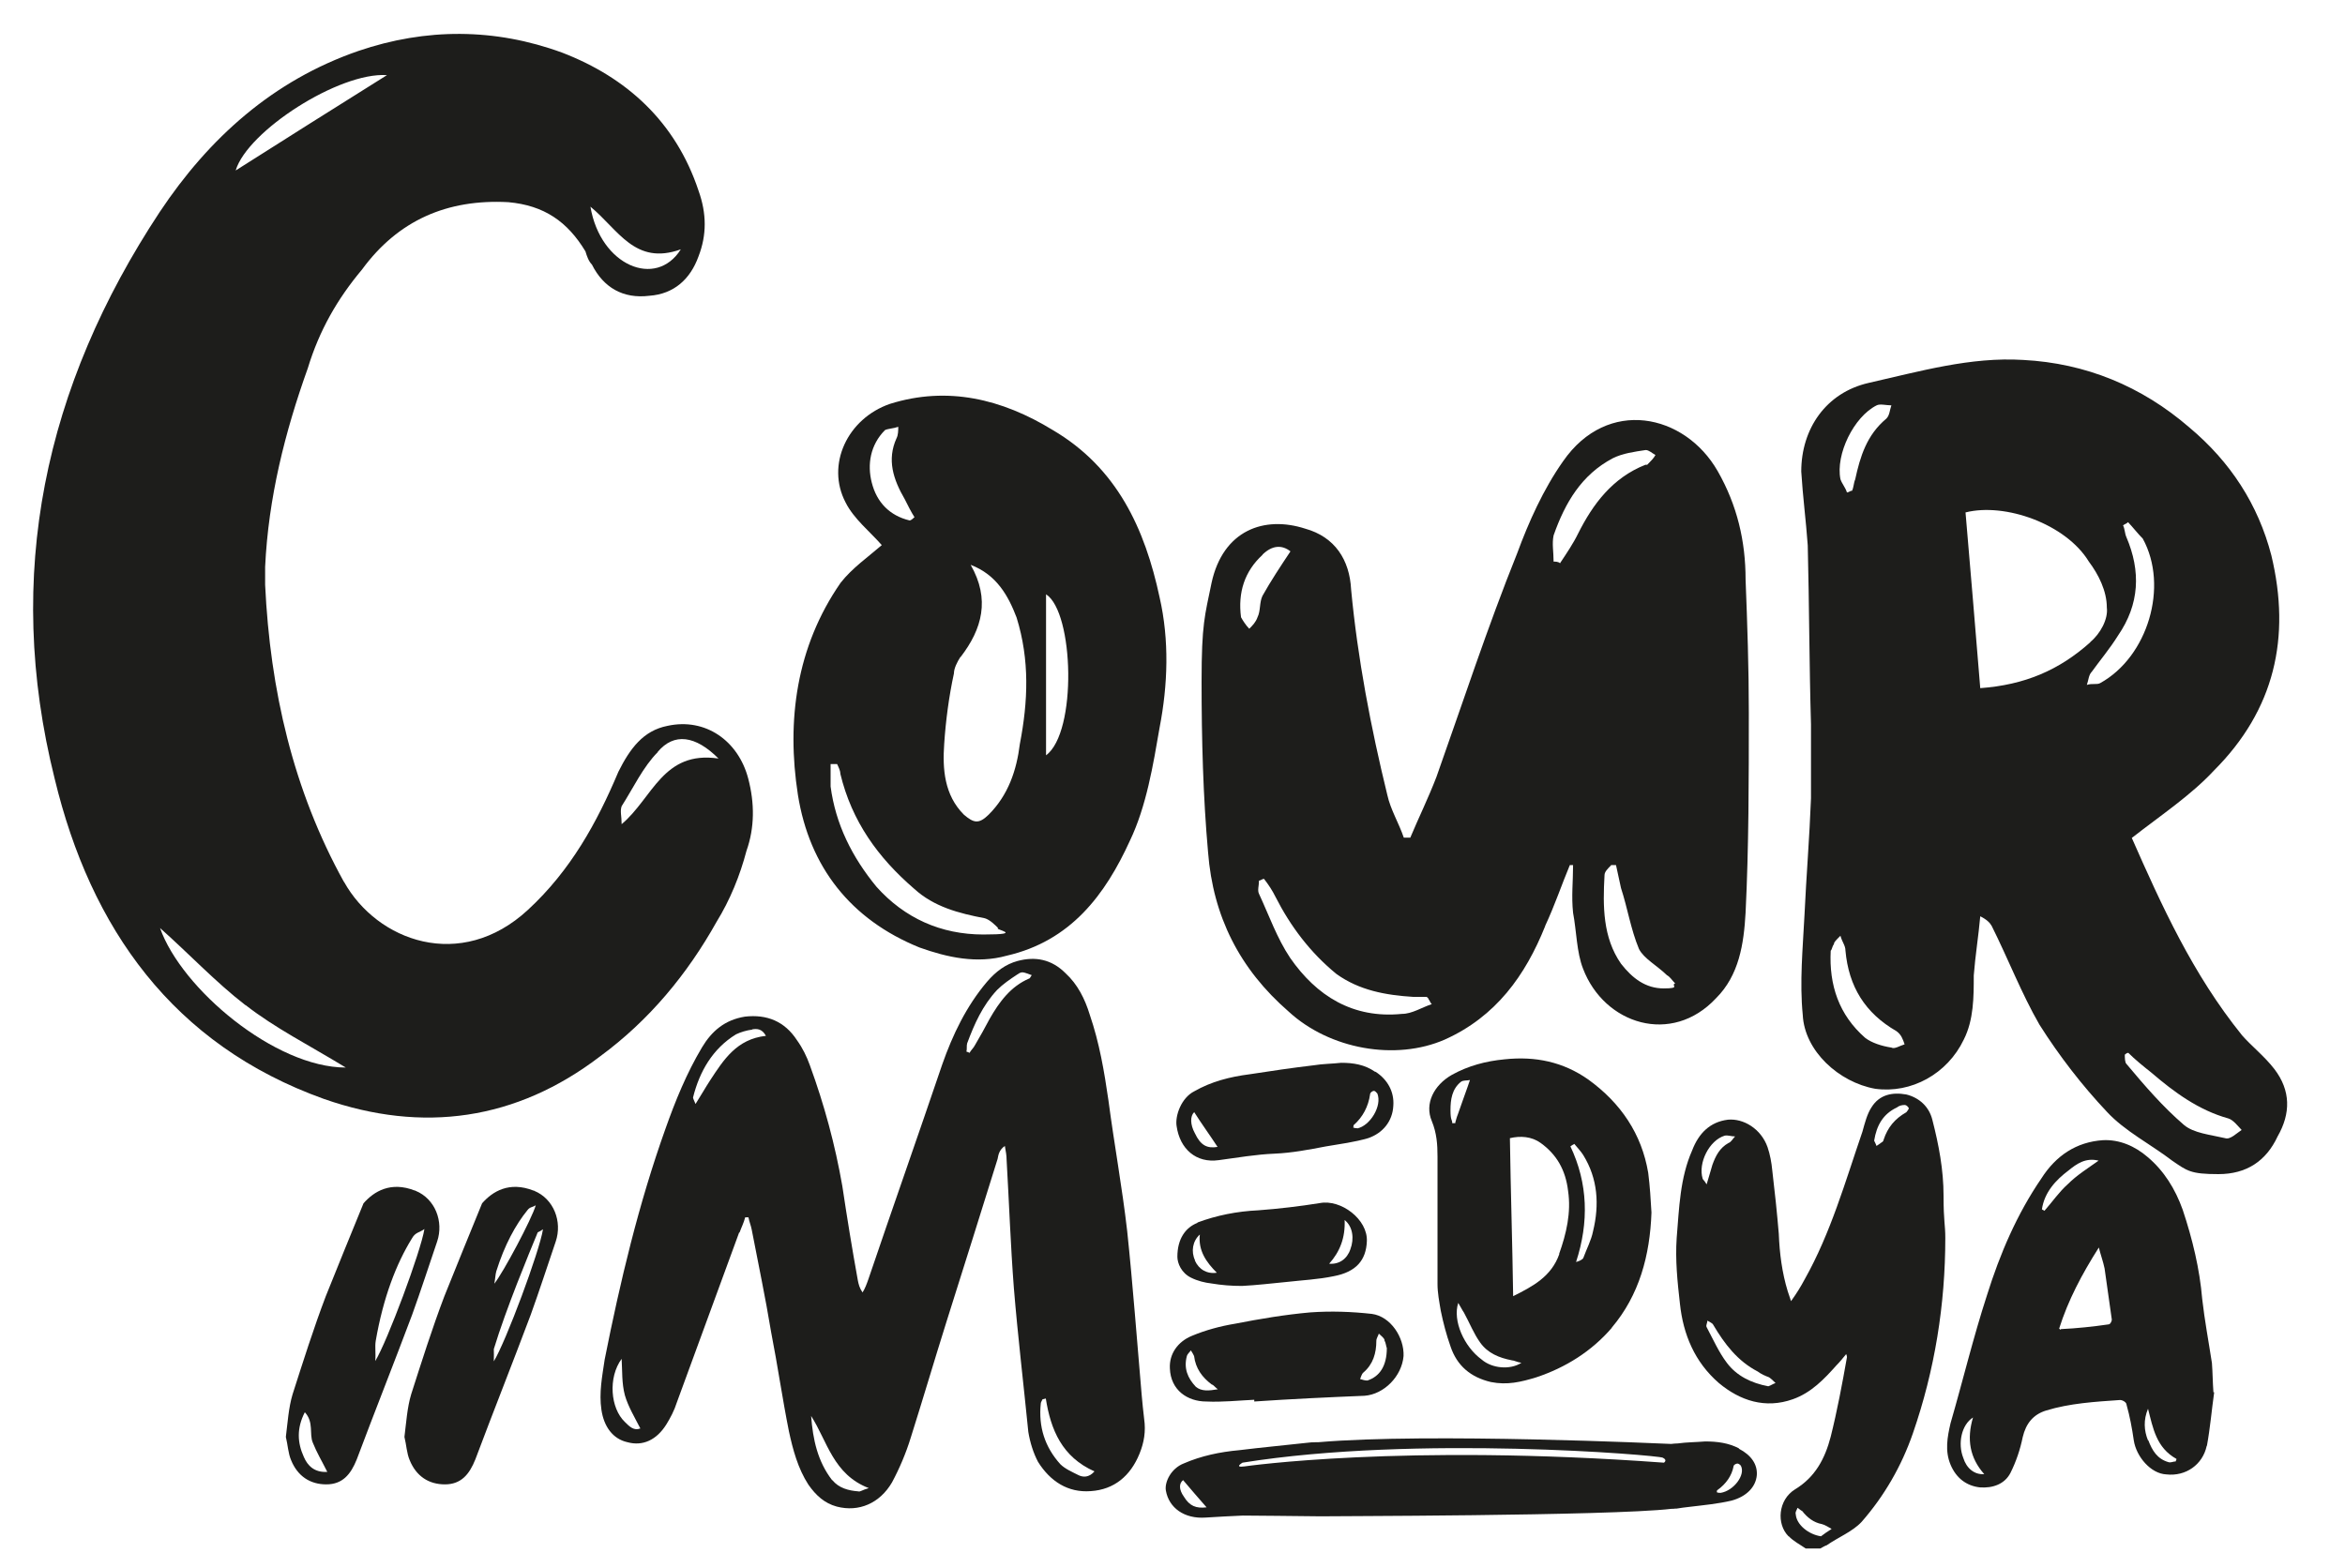
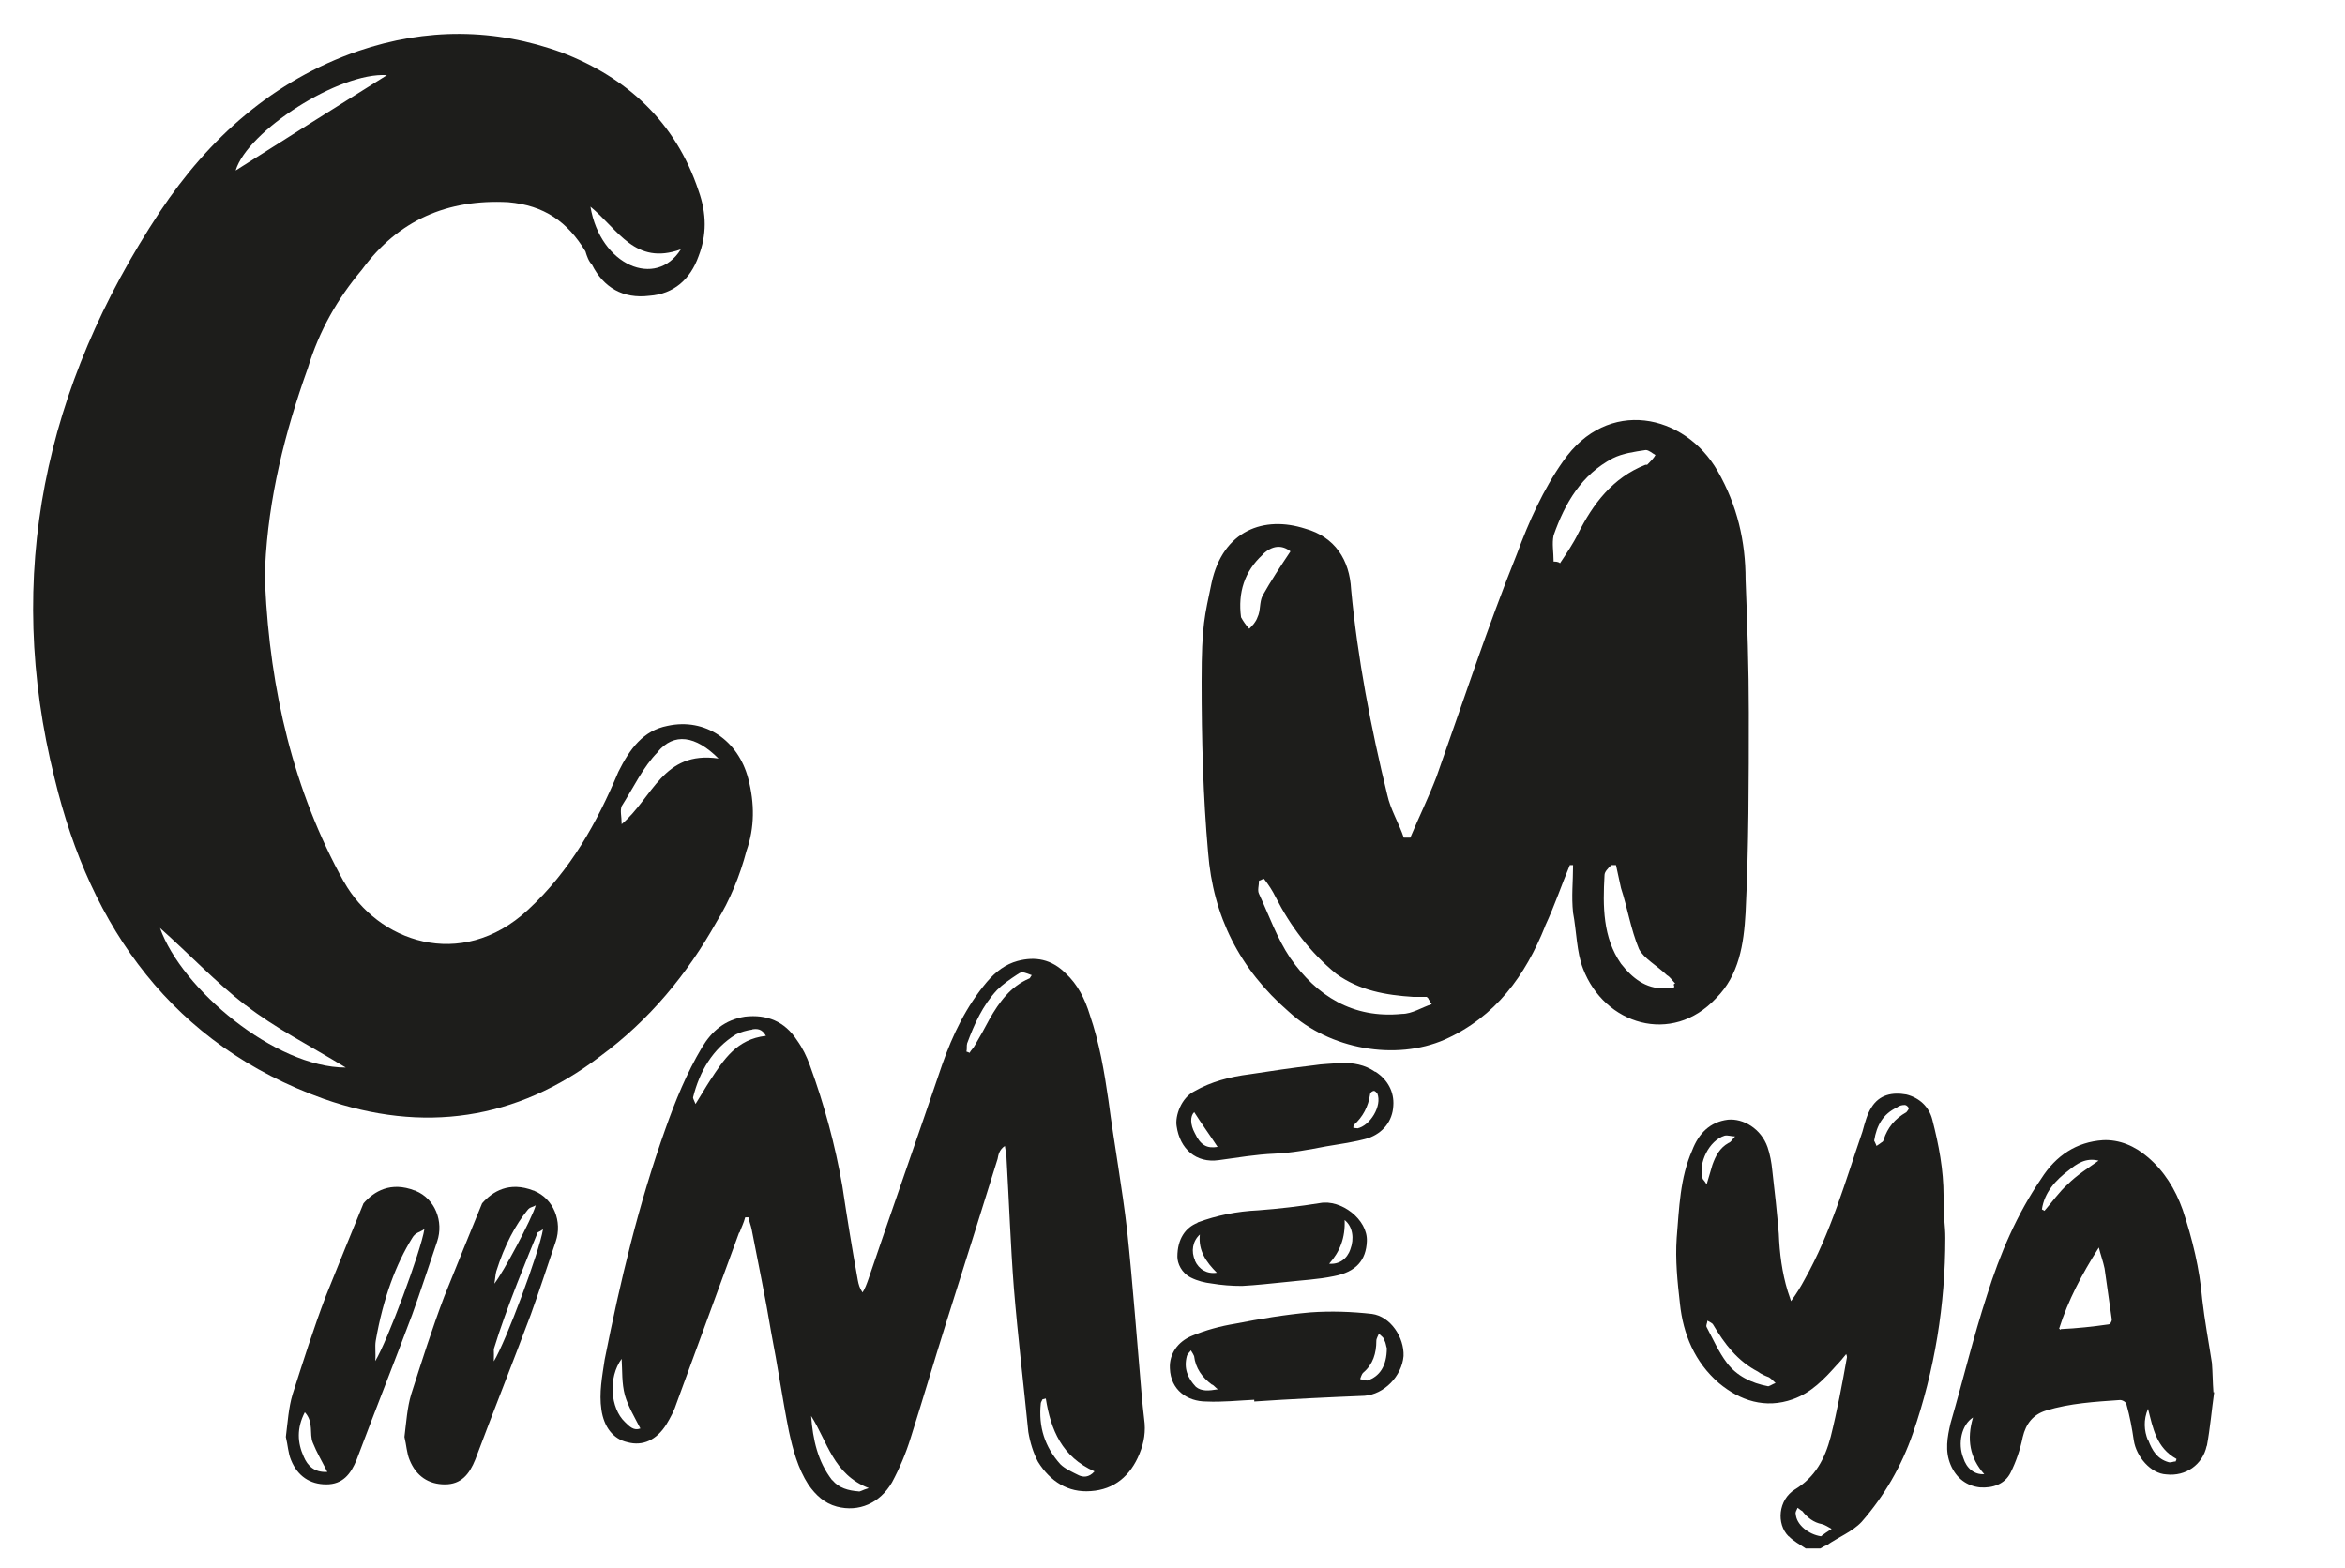
<svg xmlns="http://www.w3.org/2000/svg" version="1.1" viewBox="0 0 939.3 628.1">
  <defs>
    <style>
      .cls-1 {
        fill: #1d1d1b;
      }
    </style>
  </defs>
  <g>
    <g id="Layer_1">
      <g>
        <path class="cls-1" d="M137.8,353.3c13.2,23.7,46.7,36.2,73.7,11.2,17.1-15.8,27.6-34.9,36.2-55.3,4.6-9.2,9.9-16.5,19.7-18.4,15.1-3.3,28.3,5.9,32.3,21.1,2.6,9.9,2.6,19.7-.7,29-2.6,9.9-6.6,19.7-11.9,28.3-11.8,21.1-27,39.5-46.7,54-33.6,25.7-71.1,30.9-110.6,17.1-60.6-21.7-93.5-68.5-107.9-128.3-20.4-81.6-4-157.3,42.1-227.1,19.7-29.6,45.4-52.7,79.6-64.5,27-9.2,54.6-9.2,81.6.7,25.7,9.9,45.4,27.6,54.6,55.3,3.3,9.2,3.3,17.8,0,26.3-3.3,9.2-9.9,15.1-19.7,15.8-10.5,1.3-18.4-3.3-23-12.5-1.3-1.3-2-3.3-2.6-5.3-7.2-11.9-16.5-18.4-30.9-19.7-24.4-1.3-44.1,7.2-58.6,27-9.9,11.8-17.1,24.4-21.7,39.5-9.2,25.7-15.8,52-17.1,79.6v7.2c2,42.1,11.2,82.3,31.6,119.1ZM98.3,402.7c-11.9-9.2-22.4-20.4-34.2-30.9,8.6,24.4,46.1,55.9,74.4,55.9-15.1-9.2-28.3-15.8-40.1-25ZM94.4,68.3c19.7-12.5,39.5-25,60.6-38.2-19.1-1.3-55.9,22.4-60.6,38.2ZM236.5,82.8c4,23.7,26.3,32.9,36.2,17.1-18.4,6.6-25-7.9-36.2-17.1ZM263.5,301.3c-5.9,5.9-9.9,14.5-14.5,21.7-.7,2,0,3.9,0,7.2,12.5-10.5,16.5-29.6,38.8-26.3-9.2-9.2-17.8-10.5-24.4-2.6Z" />
-         <path class="cls-1" d="M338.7,201.3c-7.9-15.1.7-33.6,17.8-39.5,23-7.2,44.8-2,65.2,10.5,25.7,15.1,36.9,39.5,42.8,67.1,3.9,17.1,3.3,34.9,0,52-2.6,15.1-5.3,31.6-11.9,45.4-9.9,21.7-23.7,40.2-49.4,46.1-11.9,3.3-23.7.7-34.9-3.3-27.6-11.2-44.1-32.3-48.7-61.2-4.6-29.6-.7-59.2,17.1-84.9,4.6-5.9,11.2-10.5,16.5-15.1-4.6-5.3-11.2-10.5-14.5-17.1ZM332.7,305.9v9.2c2,15.1,8.6,28.3,18.4,40.2,11.2,12.5,25.7,19.1,42.8,19.1s3.9-2,5.9-2.6c-1.3-1.3-3.3-3.3-5.3-3.9-10.5-2-20.4-4.6-28.3-11.8-14.5-12.5-25-27-29.6-46.1,0-1.3-.7-2.6-1.3-3.9h-2.6ZM366.3,207.2c-1.3-2-2.6-4.6-3.9-7.2-4.6-7.9-7.2-15.8-3.3-24.4.7-1.3.7-3.3.7-4.6-2,.7-4,.7-5.3,1.3-5.9,5.9-7.2,13.8-5.3,21.1,2,7.9,7.2,13.2,15.1,15.1.7,0,1.3-.7,2-1.3ZM384.7,263.2c-1.3,2-2.6,4.6-2.6,6.6-2,9.2-3.3,19.1-3.9,28.3-.7,9.9,0,20.4,7.9,28.3,3.9,3.3,5.9,3.9,9.9,0,7.9-7.9,11.2-17.8,12.5-28.3,3.3-17.1,4-33.6-1.3-50.7-3.3-8.6-7.9-17.1-18.4-21.1,7.9,13.8,4.6,25.7-4,36.9ZM419,238.1v64.5c12.5-9.2,11.2-57.3,0-64.5Z" />
        <path class="cls-1" d="M618.9,371.1c-7.9,19.7-19.7,36.2-40.2,45.4-19.7,8.6-46.1,3.9-62.5-11.2-19.7-17.1-30.3-38.2-32.3-63.8-2-22.4-2.6-45.4-2.6-68.5s1.3-26.3,4-39.5c4.6-21.1,21.1-27,37.5-21.7,11.9,3.3,17.8,12.5,18.4,24.4,2.6,27.6,7.9,55.3,14.5,82.3,1.3,5.9,4.6,11.2,6.6,17.1h2.6c3.3-7.9,7.2-15.8,10.5-24.4,10.5-29.6,20.4-59.9,32.3-89.5,4.6-12.5,10.5-25.7,18.4-36.9,17.8-25.7,48.7-19.1,61.9,3.9,7.9,13.8,11.2,28.3,11.2,43.4.7,17.8,1.3,35.5,1.3,53.3,0,27,0,54-1.3,80.3-.7,12.5-2.6,25-11.8,34.2-17.8,19.1-44.8,10.5-53.3-11.8-2.6-6.6-2.6-15.1-4-22.4-.7-6.6,0-12.5,0-19.1h-1.3c-3.3,7.9-5.9,15.8-9.9,24.4ZM505.7,222.3c-7.2,6.6-9.9,15.1-8.6,25,.7,1.3,2,3.3,3.3,4.6,1.3-1.3,2.6-2.6,3.3-4.6,1.3-2.6.7-5.9,2-8.6,3.3-5.9,7.2-11.8,11.2-17.8-3.3-2.6-7.2-2.6-11.2,1.3ZM572.2,400.1l-.7-.7h-5.3c-11.2-.7-21.7-2.6-30.9-9.2-10.5-8.6-18.4-19.1-24.4-30.9-1.3-2.6-2.6-4.6-4.6-7.2-.7,0-1.3.7-2,.7,0,2-.7,3.9,0,5.3,4,8.6,7.2,17.8,12.5,25.7,10.5,15.1,25,24.4,44.8,22.4,4,0,7.9-2.6,11.9-3.9-.7-.7-.7-1.3-1.3-2ZM624.9,225.6c2.6-3.9,5.3-7.9,7.2-11.8,5.9-11.8,13.8-22.4,27-27.6h.7c1.3-1.3,2.6-2.6,3.3-3.9-1.3-.7-2.6-2-3.9-2-4.6.7-9.2,1.3-13.2,3.3-12.5,6.6-19.1,17.8-23.7,30.9-.7,3.3,0,6.6,0,10.5.7,0,2,0,2.6.7ZM645.3,346.7c-1.3,1.3-2.6,2.6-2.6,3.9-.7,12.5-.7,25,6.6,35.5,4.6,5.9,9.9,9.9,17.1,9.9s2.6-1.3,4.6-2c-1.3-1.3-2-2.6-3.3-3.3-4-3.9-9.2-6.6-11.2-10.5-3.3-7.9-4.6-16.5-7.2-24.4-.7-3.3-1.3-5.9-2-9.2h-2Z" />
-         <path class="cls-1" d="M897.8,414.5c4,4.6,9.2,8.6,13.2,13.8,6.6,8.6,6.6,17.8,1.3,27-4.6,9.9-12.5,15.1-23.7,15.1s-12.5-1.3-18.4-5.3c-8.6-6.6-19.1-11.9-26.3-19.7-9.9-10.5-19.1-22.4-27-34.9-7.2-12.5-12.5-26.3-19.1-39.5-.7-1.3-2-2.6-4.6-3.9-.7,7.9-2,15.8-2.6,23.7,0,8.6,0,17.8-4,25.7-6.6,13.8-21.1,21.7-35.5,19.7-14.5-2.6-28.3-15.1-29-29.6-1.3-13.2,0-26.3.7-40.1.7-15.1,2-30.9,2.6-46.7v-29.6c-.7-23.7-.7-48-1.3-71.7-.7-9.9-2-19.7-2.6-29.6,0-17.1,9.9-31.6,27-35.5,20.4-4.6,40.8-10.5,61.9-9.2,25,1.3,47.4,10.5,66.5,27,16.5,13.8,27.6,30.9,32.9,51.3,7.9,32.9,1.3,61.9-23,86.2-9.2,9.9-21.1,17.8-32.9,27,11.9,27,24.4,54.6,44.1,79ZM734.6,378.3c-.7.7-.7,2-1.3,2.6-.7,13.8,3.3,25.7,13.8,34.9,2.6,2,6.6,3.3,10.5,3.9,1.3.7,3.3-.7,5.3-1.3-.7-2-1.3-3.9-3.3-5.3-12.5-7.2-19.1-17.8-20.4-32.3,0-2-1.3-3.3-2-5.9-2,2-2.6,2.6-2.6,3.3ZM741.8,196.7c.7-1.3.7-3.3,1.3-4.6,2-9.2,4.6-17.8,12.5-24.4,1.3-1.3,1.3-3.3,2-5.3-2,0-4.6-.7-5.9,0-9.2,4.6-16.5,19.7-14.5,29.6.7,2,2,3.3,2.6,5.3.7,0,1.3-.7,2-.7ZM837.3,257.2c4-3.3,7.2-9.2,6.6-13.8,0-6.6-3.3-13.2-7.2-18.4-9.2-15.1-33.6-23.7-49.4-19.7,2,23.7,4,46.7,5.9,70.4,17.8-1.3,31.6-7.2,44.1-18.4ZM850.4,210.5c.7,1.3.7,3.3,1.3,4.6,5.9,13.8,5.3,27-3.3,39.5-3.3,5.3-7.2,9.9-10.5,14.5-1.3,1.3-1.3,3.3-2,5.3,2-.7,4,0,5.3-.7,19.1-10.5,27.6-38.8,17.1-57.9-2-2-4-4.6-5.9-6.6-.7.7-1.3.7-2,1.3ZM851.1,422.4c0,1.3,0,3.3.7,3.9,7.2,8.6,14.5,17.1,23,24.4,3.9,3.3,10.5,3.9,16.5,5.3,2,.7,4.6-2,6.6-3.3-1.3-1.3-3.3-4-5.3-4.6-11.9-3.3-21.7-10.5-30.9-18.4-3.3-2.6-6.6-5.3-9.2-7.9-.7,0-1.3.7-1.3.7Z" />
        <g>
          <path class="cls-1" d="M296.1,493.7c-8.4,22.7-16.6,45.5-25,68.2-1,3.2-2.6,6.2-4.2,8.8-3.9,6.2-9.4,8.8-15.6,7.1-5.8-1.3-9.4-6.2-10.4-13-1-6.8.3-13.3,1.3-20.1,6.2-31.2,13.6-62.4,24.4-92.6,3.9-11,8.4-22.1,14.6-32.5,3.9-6.5,9.1-11,17.2-12.3,8.8-1,15.9,1.9,20.8,9.4,2.3,3.2,3.9,6.5,5.2,10.1,5.8,15.9,10.1,31.8,13,48.4,1.9,12.7,3.9,25,6.2,37.7.3,1.6.7,3.2,1.9,4.9,1-1.6,1.6-3.2,2.3-5.2,9.7-28.6,19.8-57.2,29.6-86.1,4.2-12,9.7-23.4,17.9-33.1,3.6-4.2,7.5-7.1,12.3-8.4,7.1-1.9,13.6-.7,19.2,4.9,4.9,4.5,7.8,10.4,9.7,16.6,3.9,11.4,5.8,22.7,7.5,34.4,2.3,17.5,5.5,34.8,7.5,52.3,2.3,21.8,3.9,43.8,5.8,65.6.3,3.2.6,6.5,1,9.7.7,4.9,0,9.4-1.9,14-3.6,8.8-10.1,14.3-19.5,14.9-9.1.7-16.2-3.9-21.1-11.7-1.9-3.6-3.2-7.8-3.9-12-1.9-19.2-4.2-38.3-5.8-57.8-1.3-16.9-1.9-34.1-2.9-51.3,0-1.6-.3-3.3-.7-5.5-2.3,1.6-2.6,3.6-2.9,5.2-6.8,21.8-13.6,43.5-20.5,65.3-4.9,15.6-9.4,30.9-14.3,46.4-1.9,6.2-4.5,12.3-7.5,17.9-4.9,8.4-13.3,12-22.1,9.7-4.9-1.3-8.4-4.5-11.4-8.8-4.2-6.5-6.2-14-7.8-21.4-2.6-13-4.5-26.3-7.1-39.6-2.3-14-5.2-27.6-7.8-41.2-.3-1.6-1-3.2-1.3-4.9h-1.3c-.6,2.3-1.6,4.2-2.3,6.2ZM250.3,569.7c1.9,1.9,3.6,3.6,6.2,2.6-2.3-4.5-4.9-8.8-6.2-13.3-1.3-4.9-1-9.7-1.3-14.6-5.5,7.5-4.5,19.8,1.3,25.3ZM301.3,412.5c-2.3.3-4.6,1-6.5,1.9-9.4,5.8-14.6,14.9-17.2,25.3,0,.3.3,1,1,2.6,2.3-3.6,3.9-6.5,5.8-9.4,5.5-8.4,10.7-16.6,22.4-17.9-1.6-2.9-3.6-2.9-5.5-2.6ZM333.4,593c2.6,3.2,6.5,4.2,10.4,4.5.7.3,1.6-.6,4.2-1.3-14.3-5.5-16.6-18.8-23.1-28.9.7,9.4,2.6,18.2,8.4,25.7ZM388.3,421.9c.7-1.3,1.6-1.9,2.3-3.3,1.9-3.2,3.9-6.8,5.8-10.4,3.9-6.8,8.4-13,15.9-16.2.3,0,.6-1,1-1.3-3.6-1.3-3.9-1.6-5.8-.3-2.9,1.9-5.8,3.9-8.1,6.2-5.8,6.2-9.1,13.6-12,21.4-.3,1,0,2.3-.3,3.3.7.3,1,.3,1.3.6ZM417.6,560.6c-.3.6-.7,1.3-.7,1.6-1,9.4,1.6,17.5,7.8,24.4,1.9,1.9,4.9,3.2,7.5,4.5,1.6.7,3.9,1,6.2-1.6-13-5.8-17.5-16.6-19.5-29.2-1,.3-1.3.3-1.3.3Z" />
          <path class="cls-1" d="M483.2,561.5c-7.5,0-14.3-4.5-14.6-13.3-.3-5.8,3.2-10.7,8.8-13,5.5-2.3,11.4-3.9,17.5-4.9,9.7-1.9,19.8-3.6,29.9-4.5,8.4-.6,16.6-.3,24.7.6,7.5,1,13,9.4,12.7,16.9-.7,8.1-7.8,15.3-15.6,15.9-14.6.6-29.6,1.3-44.2,2.3v-.7c-6.5.3-12.7,1-19.2.7ZM551,429.4c4.9,3.2,7.5,8.1,7.1,13.6-.3,6.2-4.2,11-10.1,13-5.5,1.6-11,2.3-16.9,3.3-6.8,1.3-13.6,2.6-20.5,2.9-7.5.3-14.9,1.6-22.4,2.6-9.1,1.3-15.6-4.5-16.9-13.6-.7-4.2,1.9-11.4,7.1-14,6.8-3.9,14.3-5.8,22.1-6.8,8.4-1.3,17.2-2.6,25.7-3.6,3.6-.6,7.5-.6,11-1,4.9,0,9.4.7,13.6,3.6ZM479.6,489.8c7.8-2.9,15.9-4.5,24.4-4.9,8.1-.6,16.6-1.6,24.7-2.9,8.4-1.6,19.2,6.5,18.8,15.3-.3,7.5-4.2,12.3-13.3,14-6.2,1.3-12.7,1.6-18.8,2.3-6.2.6-12,1.3-17.9,1.6-4.2,0-8.1-.3-12.3-1-2.6-.3-5.5-1-8.1-2.3-3.9-1.9-5.5-5.8-5.5-8.4,0-7.1,3.2-11.7,8.1-13.6ZM485.4,554.7c-3.9-2.9-6.5-6.5-7.1-11.4-.3-.6-.6-1.3-1.3-2.3-.3.6-1.3,1.3-1.6,2.3-1.3,4.9.3,8.8,3.6,12.3,2.3,1.9,5.2,1.6,8.8,1-1.3-1-1.6-1.6-2.3-1.9ZM478.3,445.6c-1.6,1.6-1.6,4.9.3,8.4,2.3,4.9,4.9,6.2,9.1,5.5-3.2-4.9-6.5-9.4-9.4-14ZM478.6,505c1.6,3.6,4.9,5.5,8.8,4.9-4.2-4.2-7.5-8.8-6.8-15.3-2.9,2.6-3.6,6.8-1.9,10.4ZM532.5,506.3c3.9.3,7.1-1.9,8.4-5.8,1.6-4.2,1-9.1-2.3-11.7.3,7.1-1.9,12.7-6.2,17.5ZM543.6,452.1c5.2-1,10.1-9.1,8.1-14-.3-.3-1-1.3-1.6-1-.3,0-1.3.6-1.3,1.3-.7,4.9-2.9,9.1-6.5,12.3-.3,0,0,.7-.3,1,.7.3,1,.3,1.6.3ZM554.6,536.9c-.3-1-1.3-1.6-2.3-2.6-.3,1-1,1.9-1,2.9,0,4.9-1.3,9.4-5.2,12.7-.7.6-1,1.9-1.3,2.6,1,.3,1.9.6,2.9.6,4.9-1.6,7.8-5.8,7.8-13-.3-.6-.3-1.9-1-3.2Z" />
-           <path class="cls-1" d="M645.6,532c-8.1,9.4-18.5,15.9-30.2,19.8-6.2,1.9-11.7,3.2-18.2,1.9-8.1-1.9-13.6-6.5-16.2-14.3-1.6-4.5-2.9-9.4-3.9-14.3-.6-3.6-1.3-7.1-1.3-10.7v-51c0-4.9-.3-9.4-2.3-14.3-2.9-6.8.7-14.3,8.1-18.5,6.5-3.6,13.6-5.5,21.1-6.2,12.3-1.3,23.4,1,33.5,8.1,13,9.4,21.4,21.8,24,37.4.7,5.5,1,10.7,1.3,15.9-.6,17.2-4.9,33.1-15.9,46.1ZM582.9,449.8c.3-1,.6-2.3,1-3.2,1.3-3.6,2.6-7.5,3.9-11,.3-1,.7-1.9,1-2.9-1.3.3-2.6,0-3.6.7-3.6,2.9-4.2,7.1-4.2,11.4s.7,3.6.7,5.2h1.3ZM605.6,545c-5.2-1-9.7-2.9-12.7-7.1-2.6-3.6-4.2-7.8-6.5-12-.7-1-1.3-2.3-2.3-3.9-2.3,7.1,2.3,17.5,9.4,22.7,4.2,3.6,11.4,4.2,15.9,1.3-1.9-.3-2.9-1-3.9-1ZM624.5,502.4c2.9-8.1,4.9-16.6,3.6-25.3-1-8.4-4.6-14.6-11-19.2-3.6-2.6-8.1-2.9-12.3-1.9.3,21.1,1,41.9,1.3,63.3,7.8-3.9,15.3-7.8,18.5-16.9ZM629,459.2c7.1,14.9,7.5,30.5,2.3,46.4,1.3-.3,2.6-1,2.9-1.6,1.3-3.6,3.2-7.1,3.9-10.7,2.6-10.7,1.9-21.1-3.9-30.5-1-1.6-2.3-2.9-3.6-4.5-.6.3-1,.6-1.6,1Z" />
          <path class="cls-1" d="M716.4,615.5c-4.9-4.9-4.2-14.6,2.6-18.8,8.1-4.9,12-12.3,14.3-21.1,2.6-10.4,4.6-21.1,6.5-31.8,0-.3,0-.6-.3-1.3-1.3,1.6-2.6,3.2-3.9,4.5-4.9,5.5-10.1,11-17.5,13.6-11,3.9-21.1.6-29.6-6.5-9.7-8.4-14.3-19.5-15.6-31.8-1-8.8-1.9-17.5-1.3-26.3,1-12,1.3-24,6.2-35.1,2.6-6.8,7.1-11.4,14.3-12.3,6.2-.6,13.3,3.6,15.9,11,1,2.9,1.6,6.2,1.9,9.4,1,8.4,1.9,16.9,2.6,25.3.3,7.8,1.3,15.6,3.6,23.1.3,1,.7,1.9,1.3,3.9,2.3-3.2,3.9-5.8,5.5-8.8,10.4-18.5,16.2-39,23.1-59.1,1-3.6,1.9-7.1,3.6-9.7,3.2-5.2,8.4-6.2,14-5.2,5.2,1.3,9.1,4.9,10.4,10.1,2.6,10.1,4.5,20.1,4.5,30.5s.7,11.4.7,16.9c0,26.6-4.2,52.9-13,78.3-4.5,13-11.4,25-20.5,35.4-3.6,3.9-9.4,6.2-14,9.4-1,.3-1.9,1-2.6,1.3h-5.8c-2.3-1.6-4.9-2.9-6.8-4.9ZM685.9,466.7c1.3-3.6,2.9-6.8,6.5-8.8,1-.3,1.6-1.6,2.6-2.6-1.6,0-2.9-.6-4.2-.3-6.2,1.9-10.7,11-8.8,17.2,0,.3.6.6,1.6,2.3,1-3.2,1.6-5.5,2.3-7.8ZM711.2,554.1c-1-1-1.6-1.6-2.6-2.3-1.6-.6-3.2-1.3-4.5-2.3-8.1-4.2-13.3-11-17.9-18.8-.3-.6-1.3-1-2.3-1.6,0,1-.7,1.9-.3,2.6,2.6,4.9,4.9,10.1,8.1,14.3,3.9,5.2,9.7,8.1,16.6,9.4,1-.3,1.9-1,2.9-1.3ZM733.6,612.5c-1.3-.7-2.6-1.6-3.9-1.9-3.2-.6-5.8-2.6-7.8-5.2-.7-.3-1.3-1-1.9-1.3-.3,1-1,1.6-.7,2.6.3,4.2,5.2,8.1,10.1,8.8,1.3-1,2.6-1.9,4.2-2.9ZM751.5,459.2c1-.7,1.6-1,2.3-1.6.3,0,.7-.7.7-1,1.6-4.9,4.5-8.4,9.1-11,.3-.3,1-1.3,1-1.6-.3-.6-1-1.3-1.6-1.3-1.3,0-2.3.3-3.2,1-5.5,2.6-8.1,7.1-9.1,13.3.3.7.7,1.3,1,2.3Z" />
        </g>
-         <path class="cls-1" d="M696.6,580.3c-4.2-2.2-8.7-2.8-13.6-2.8-3.5.3-7.5.3-11,.8-.9,0-1.7.1-2.6.2h0c-3-.1-97-4.5-141.2-.7-.2,0-.5,0-.7,0-1.6,0-3.1.1-4.5.3-8.9,1-17.7,1.8-26.6,2.9-7.8.7-15.3,2.3-22.2,5.3-5.2,2-7.8,7.6-7.2,10.9,1.2,6.9,7.4,11.4,15.9,10.8,5-.3,9.9-.6,14.9-.8,7.4,0,18.3.2,31.2.3h-.2c0-.1,115.9-.1,140.7-3,.5,0,1.1,0,1.6-.1.2,0,.4,0,.5,0,1.7-.3,3.5-.5,5.2-.7,5.8-.7,11.3-1.2,16.8-2.5,5.9-1.6,9.7-5.4,10.1-10.2.3-4.3-2.2-8-7.2-10.6ZM474.2,599.6c-2-2.8-2-5.3-.3-6.6,2.9,3.5,6.2,7.2,9.4,10.9-4.2.5-6.8-.5-9.1-4.3ZM666.4,586c-104.7-7.7-167.9,1.5-167.9,1.5-4.4.6-.8-1.5-.8-1.5,69.8-11.2,166.1-3,168.3-2,2.1,1,.5,2,.5,2ZM689.2,598.1c-.7,0-1,0-1.6-.3.3-.3,0-.8.3-.8,3.5-2.5,5.8-5.8,6.5-9.6,0-.5,1-1,1.3-1,.7-.2,1.3.5,1.6.8,2,3.7-2.9,10.1-8.1,10.9Z" />
        <path class="cls-1" d="M166.4,477c0,0-.1,0-.2,0-9.7-3.8-16.4.3-20.6,5.1-5.1,12.4-10.1,24.8-15.1,37.2-4.9,12.9-9.1,26.2-13.3,39.3-1.6,5.3-2,11.5-2.7,17.1.8,3.2.9,6.5,2.1,9.3,2.6,6.4,7.6,9.7,14.1,9.7,6.5,0,9.8-4,12.2-10,7.2-19.2,15-38.8,22.2-58,3.5-9.7,6.7-19.6,10-29.3,2.7-8-.8-17.1-8.6-20.3ZM121.7,583.7c-2.6-5.7-2.9-11.5.4-17.9,3.7,4,1.7,8.7,3.2,12.2,1.5,3.8,3.6,7.3,5.8,11.7-5.2.3-7.9-2.5-9.4-6ZM150.3,545.3c.3-3.2-.2-5.7.2-8.1,3-17.3,8.2-30.9,14.6-41.2,1.3-2.3,3-2.2,4.9-3.6-1.4,8.9-14.9,45.1-19.7,52.9Z" />
        <path class="cls-1" d="M883.9,579.3c-1.6,7.5-8.4,12.3-16.2,11.4-6.2-.3-12-7.1-13-13.6-.7-4.9-1.6-9.7-2.9-14.3,0-1-1.6-1.9-2.6-1.9-10.1.7-20.1,1.3-29.6,4.2-5.2,1.6-8.1,5.2-9.4,10.7-1,4.9-2.6,9.7-4.9,14.3-2.3,4.5-7.1,6.2-12.3,5.8-5.2-.6-9.4-3.6-11.7-9.1-2.3-5.5-1.3-11,0-16.6,4.9-16.9,9.1-34.4,14.6-51.3,5.2-16.6,12-32.5,21.8-46.8,5.8-9.1,14-14.6,24.7-15.3,6.5-.3,12.7,2.3,17.9,6.8,6.5,5.5,11,12.7,14,21.1,3.9,11.7,6.8,23.7,7.8,35.7,1,8.8,2.6,17.2,3.9,25.7.3,3.9.3,7.8.6,11.7h.3c-1,7.1-1.6,14.3-2.9,21.4ZM790.3,567.9c-4.6,2.9-6.2,10.4-3.9,16.2,1.3,4.2,4.5,6.8,8.4,6.5-5.8-6.5-7.1-14-4.5-22.7ZM818.9,485.1c3.2-3.6,5.8-7.5,9.4-10.7,3.6-3.6,7.8-6.2,12.3-9.4-5.2-1.3-8.8,1.3-12,3.9-5.2,3.9-9.7,8.8-10.7,15.6.3.3.7.3,1,.6ZM825.4,532.5c6.5-.3,13-1,19.2-1.9.7,0,1.3-1.3,1.3-1.9-1-6.8-1.9-13.6-2.9-20.5-.6-2.9-1.6-5.5-2.3-8.4-6.8,10.7-12.3,21.1-15.9,32.5.3.3.7.6.7.3ZM860.5,577c1.6,4.2,3.6,7.5,8.1,8.8,1,.3,1.9-.3,2.9-.3,0-.3.3-.6.3-1-8.1-4.5-9.4-12.3-11.4-20.1-1.9,4.5-1.6,8.8,0,12.7Z" />
        <path class="cls-1" d="M213.9,477c0,0-.1,0-.2,0-9.7-3.8-16.4.3-20.6,5.1-5.1,12.4-10.1,24.8-15.1,37.2-4.9,12.9-9.1,26.2-13.3,39.3-1.6,5.3-2,11.5-2.7,17.1.8,3.2.9,6.5,2.1,9.3,2.6,6.4,7.6,9.7,14.1,9.7,6.5,0,9.8-4,12.2-10,7.2-19.2,15-38.8,22.2-58,3.5-9.7,6.7-19.6,10-29.3,2.7-8-.8-17.1-8.6-20.3ZM198.8,509.3c3.3-10.5,7.7-18.6,12.5-24.5,1-1.3,2-1.1,3.3-1.9-1.6,5.5-13,26.9-16.6,31.4.4-2,.4-3.6.8-5ZM197.8,545.3c.1-1.8,0-3.4,0-4.8,4.9-16.2,14.1-38.3,17.6-46.8h0c.7-.3,1.3-.6,2.1-1.2-1.4,8.9-14.9,45.1-19.7,52.9Z" />
      </g>
      <g>
        <path class="cls-1" d="M-41.9,1053.7c10.4,18.7,36.9,28.6,58.2,8.8,13.5-12.5,21.8-27.6,28.6-43.7,3.6-7.3,7.8-13,15.6-14.6,12-2.6,22.4,4.7,25.5,16.6,2.1,7.8,2.1,15.6-.5,22.9-2.1,7.8-5.2,15.6-9.4,22.4-9.4,16.6-21.3,31.2-36.9,42.6-26.5,20.3-56.2,24.4-87.4,13.5-47.8-17.2-73.8-54.1-85.3-101.4-16.1-64.5-3.1-124.3,33.3-179.4,15.6-23.4,35.9-41.6,62.9-51,21.3-7.3,43.2-7.3,64.5.5,20.3,7.8,35.9,21.8,43.2,43.7,2.6,7.3,2.6,14,0,20.8-2.6,7.3-7.8,12-15.6,12.5-8.3,1-14.6-2.6-18.2-9.9-1-1-1.6-2.6-2.1-4.2-5.7-9.4-13-14.6-24.4-15.6-19.2-1-34.8,5.7-46.3,21.3-7.8,9.4-13.5,19.2-17.2,31.2-7.3,20.3-12.5,41.1-13.5,62.9v5.7c1.6,33.3,8.8,65,25,94.1ZM-73.1,1092.7c-9.4-7.3-17.7-16.1-27-24.4,6.8,19.2,36.4,44.2,58.8,44.2-12-7.3-22.4-12.5-31.7-19.8ZM-76.2,828.6c15.6-9.9,31.2-19.8,47.8-30.2-15.1-1-44.2,17.7-47.8,30.2ZM36.1,840c3.1,18.7,20.8,26,28.6,13.5-14.6,5.2-19.8-6.2-28.6-13.5ZM57.5,1012.6c-4.7,4.7-7.8,11.4-11.4,17.2-.5,1.6,0,3.1,0,5.7,9.9-8.3,13-23.4,30.7-20.8-7.3-7.3-14-8.3-19.2-2.1Z" />
        <path class="cls-1" d="M116.8,933.6c-6.2-12,.5-26.5,14-31.2,18.2-5.7,35.4-1.6,51.5,8.3,20.3,12,29.1,31.2,33.8,53,3.1,13.5,2.6,27.6,0,41.1-2.1,12-4.2,25-9.4,35.9-7.8,17.2-18.7,31.7-39,36.4-9.4,2.6-18.7.5-27.6-2.6-21.8-8.8-34.8-25.5-38.5-48.4-3.6-23.4-.5-46.8,13.5-67.1,3.6-4.7,8.8-8.3,13-12-3.6-4.2-8.8-8.3-11.4-13.5ZM112.1,1016.3v7.3c1.6,12,6.8,22.4,14.6,31.7,8.8,9.9,20.3,15.1,33.8,15.1s3.1-1.6,4.7-2.1c-1-1-2.6-2.6-4.2-3.1-8.3-1.6-16.1-3.6-22.4-9.4-11.4-9.9-19.8-21.3-23.4-36.4,0-1-.5-2.1-1-3.1h-2.1ZM138.7,938.3c-1-1.6-2.1-3.6-3.1-5.7-3.6-6.2-5.7-12.5-2.6-19.2.5-1,.5-2.6.5-3.6-1.6.5-3.1.5-4.2,1-4.7,4.7-5.7,10.9-4.2,16.6,1.6,6.2,5.7,10.4,12,12,.5,0,1-.5,1.6-1ZM153.2,982.5c-1,1.6-2.1,3.6-2.1,5.2-1.6,7.3-2.6,15.1-3.1,22.4-.5,7.8,0,16.1,6.2,22.4,3.1,2.6,4.7,3.1,7.8,0,6.2-6.2,8.8-14,9.9-22.4,2.6-13.5,3.1-26.5-1-40-2.6-6.8-6.2-13.5-14.6-16.6,6.2,10.9,3.6,20.3-3.1,29.1ZM180.3,962.7v51c9.9-7.3,8.8-45.2,0-51Z" />
        <path class="cls-1" d="M338.2,1067.8c-6.2,15.6-15.6,28.6-31.7,35.9-15.6,6.8-36.4,3.1-49.4-8.8-15.6-13.5-23.9-30.2-25.5-50.4-1.6-17.7-2.1-35.9-2.1-54.1s1-20.8,3.1-31.2c3.6-16.6,16.6-21.3,29.6-17.2,9.4,2.6,14,9.9,14.6,19.2,2.1,21.8,6.2,43.7,11.4,65,1,4.7,3.6,8.8,5.2,13.5h2.1c2.6-6.2,5.7-12.5,8.3-19.2,8.3-23.4,16.1-47.3,25.5-70.7,3.6-9.9,8.3-20.3,14.6-29.1,14-20.3,38.5-15.1,48.9,3.1,6.2,10.9,8.8,22.4,8.8,34.3.5,14,1,28.1,1,42.1,0,21.3,0,42.6-1,63.4-.5,9.9-2.1,19.8-9.4,27-14,15.1-35.4,8.3-42.1-9.4-2.1-5.2-2.1-12-3.1-17.7-.5-5.2,0-9.9,0-15.1h-1c-2.6,6.2-4.7,12.5-7.8,19.2ZM248.8,950.2c-5.7,5.2-7.8,12-6.8,19.8.5,1,1.6,2.6,2.6,3.6,1-1,2.1-2.1,2.6-3.6,1-2.1.5-4.7,1.6-6.8,2.6-4.7,5.7-9.4,8.8-14-2.6-2.1-5.7-2.1-8.8,1ZM301.3,1090.6l-.5-.5h-4.2c-8.8-.5-17.2-2.1-24.4-7.3-8.3-6.8-14.6-15.1-19.2-24.4s-2.1-3.6-3.6-5.7c-.5,0-1,.5-1.6.5,0,1.6-.5,3.1,0,4.2,3.1,6.8,5.7,14,9.9,20.3,8.3,12,19.8,19.2,35.4,17.7,3.1,0,6.2-2.1,9.4-3.1-.5-.5-.5-1-1-1.6ZM342.9,952.8c2.1-3.1,4.2-6.2,5.7-9.4,4.7-9.4,10.9-17.7,21.3-21.8h.5c1-1,2.1-2.1,2.6-3.1-1-.5-2.1-1.6-3.1-1.6-3.6.5-7.3,1-10.4,2.6-9.9,5.2-15.1,14-18.7,24.4-.5,2.6,0,5.2,0,8.3.5,0,1.6,0,2.1.5ZM359,1048.5c-1,1-2.1,2.1-2.1,3.1-.5,9.9-.5,19.8,5.2,28.1,3.6,4.7,7.8,7.8,13.5,7.8s2.1-1,3.6-1.6c-1-1-1.6-2.1-2.6-2.6-3.1-3.1-7.3-5.2-8.8-8.3-2.6-6.2-3.6-13-5.7-19.2-.5-2.6-1-4.7-1.6-7.3h-1.6Z" />
        <path class="cls-1" d="M558.6,1102.1c3.1,3.6,7.3,6.8,10.4,10.9,5.2,6.8,5.2,14,1,21.3-3.6,7.8-9.9,12-18.7,12s-9.9-1-14.6-4.2c-6.8-5.2-15.1-9.4-20.8-15.6-7.8-8.3-15.1-17.7-21.3-27.6-5.7-9.9-9.9-20.8-15.1-31.2-.5-1-1.6-2.1-3.6-3.1-.5,6.2-1.6,12.5-2.1,18.7,0,6.8,0,14-3.1,20.3-5.2,10.9-16.6,17.2-28.1,15.6-11.4-2.1-22.4-12-22.9-23.4-1-10.4,0-20.8.5-31.7.5-12,1.6-24.4,2.1-36.9v-23.4c-.5-18.7-.5-38-1-56.7-.5-7.8-1.6-15.6-2.1-23.4,0-13.5,7.8-25,21.3-28.1,16.1-3.6,32.2-8.3,48.9-7.3,19.8,1,37.4,8.3,52.5,21.3,13,10.9,21.8,24.4,26,40.6,6.2,26,1,48.9-18.2,68.1-7.3,7.8-16.6,14-26,21.3,9.4,21.3,19.2,43.2,34.8,62.4ZM429.6,1073.5c-.5.5-.5,1.6-1,2.1-.5,10.9,2.6,20.3,10.9,27.6,2.1,1.6,5.2,2.6,8.3,3.1,1,.5,2.6-.5,4.2-1-.5-1.6-1-3.1-2.6-4.2-9.9-5.7-15.1-14-16.1-25.5,0-1.6-1-2.6-1.6-4.7-1.6,1.6-2.1,2.1-2.1,2.6ZM435.3,930c.5-1,.5-2.6,1-3.6,1.6-7.3,3.6-14,9.9-19.2,1-1,1-2.6,1.6-4.2-1.6,0-3.6-.5-4.7,0-7.3,3.6-13,15.6-11.4,23.4.5,1.6,1.6,2.6,2.1,4.2.5,0,1-.5,1.6-.5ZM510.7,977.8c3.1-2.6,5.7-7.3,5.2-10.9,0-5.2-2.6-10.4-5.7-14.6-7.3-12-26.5-18.7-39-15.6,1.6,18.7,3.1,36.9,4.7,55.6,14-1,25-5.7,34.8-14.6ZM521.1,940.9c.5,1,.5,2.6,1,3.6,4.7,10.9,4.2,21.3-2.6,31.2-2.6,4.2-5.7,7.8-8.3,11.4-1,1-1,2.6-1.6,4.2,1.6-.5,3.1,0,4.2-.5,15.1-8.3,21.8-30.7,13.5-45.8-1.6-1.6-3.1-3.6-4.7-5.2-.5.5-1,.5-1.6,1ZM521.7,1108.3c0,1,0,2.6.5,3.1,5.7,6.8,11.4,13.5,18.2,19.2,3.1,2.6,8.3,3.1,13,4.2,1.6.5,3.6-1.6,5.2-2.6-1-1-2.6-3.1-4.2-3.6-9.4-2.6-17.2-8.3-24.4-14.6-2.6-2.1-5.2-4.2-7.3-6.2-.5,0-1,.5-1,.5Z" />
        <g>
          <path class="cls-1" d="M658.3,1068.5c-5.1,13.8-10.1,27.7-15.2,41.5-.6,2-1.6,3.8-2.6,5.3-2.4,3.8-5.7,5.3-9.5,4.4-3.6-.8-5.7-3.8-6.3-7.9-.6-4.2.2-8.1.8-12.3,3.8-19,8.3-38,14.8-56.4,2.4-6.7,5.1-13.5,8.9-19.8,2.4-4,5.5-6.7,10.5-7.5,5.3-.6,9.7,1.2,12.7,5.7,1.4,2,2.4,4,3.2,6.1,3.6,9.7,6.1,19.4,7.9,29.5,1.2,7.7,2.4,15.2,3.8,22.9.2,1,.4,2,1.2,3,.6-1,1-2,1.4-3.2,5.9-17.4,12.1-34.8,18-52.4,2.6-7.3,5.9-14.2,10.9-20.2,2.2-2.6,4.5-4.4,7.5-5.1,4.4-1.2,8.3-.4,11.7,3,3,2.8,4.7,6.3,5.9,10.1,2.4,6.9,3.6,13.8,4.5,21,1.4,10.7,3.4,21.2,4.5,31.8,1.4,13.3,2.4,26.7,3.6,40,.2,2,.4,4,.6,5.9.4,3,0,5.7-1.2,8.5-2.2,5.3-6.1,8.7-11.9,9.1-5.5.4-9.9-2.4-12.9-7.1-1.2-2.2-2-4.7-2.4-7.3-1.2-11.7-2.6-23.3-3.6-35.2-.8-10.3-1.2-20.8-1.8-31.3,0-1-.2-2-.4-3.4-1.4,1-1.6,2.2-1.8,3.2-4.2,13.3-8.3,26.5-12.5,39.8-3,9.5-5.7,18.8-8.7,28.3-1.2,3.8-2.8,7.5-4.5,10.9-3,5.1-8.1,7.3-13.5,5.9-3-.8-5.1-2.8-6.9-5.3-2.6-4-3.8-8.5-4.7-13.1-1.6-7.9-2.8-16-4.4-24.1-1.4-8.5-3.2-16.8-4.7-25.1-.2-1-.6-2-.8-3h-.8c-.4,1.4-1,2.6-1.4,3.8ZM630.5,1114.8c1.2,1.2,2.2,2.2,3.8,1.6-1.4-2.8-3-5.3-3.8-8.1-.8-3-.6-5.9-.8-8.9-3.4,4.5-2.8,12.1.8,15.4ZM661.5,1019.1c-1.4.2-2.8.6-4,1.2-5.7,3.6-8.9,9.1-10.5,15.4,0,.2.2.6.6,1.6,1.4-2.2,2.4-4,3.6-5.7,3.4-5.1,6.5-10.1,13.6-10.9-1-1.8-2.2-1.8-3.4-1.6ZM681.1,1129c1.6,2,4,2.6,6.3,2.8.4.2,1-.4,2.6-.8-8.7-3.4-10.1-11.5-14-17.6.4,5.7,1.6,11.1,5.1,15.6ZM714.5,1024.8c.4-.8,1-1.2,1.4-2,1.2-2,2.4-4.2,3.6-6.3,2.4-4.2,5.1-7.9,9.7-9.9.2,0,.4-.6.6-.8-2.2-.8-2.4-1-3.6-.2-1.8,1.2-3.6,2.4-4.9,3.8-3.6,3.8-5.5,8.3-7.3,13.1-.2.6,0,1.4-.2,2,.4.2.6.2.8.4ZM732.3,1109.3c-.2.4-.4.8-.4,1-.6,5.7,1,10.7,4.7,14.8,1.2,1.2,3,2,4.5,2.8,1,.4,2.4.6,3.8-1-7.9-3.6-10.7-10.1-11.9-17.8-.6.2-.8.2-.8.2Z" />
          <path class="cls-1" d="M772.3,1109.9c-4.5,0-8.7-2.8-8.9-8.1-.2-3.6,2-6.5,5.3-7.9,3.4-1.4,6.9-2.4,10.7-3,5.9-1.2,12.1-2.2,18.2-2.8,5.1-.4,10.1-.2,15,.4,4.5.6,7.9,5.7,7.7,10.3-.4,4.9-4.7,9.3-9.5,9.7-8.9.4-18,.8-26.9,1.4v-.4c-4,.2-7.7.6-11.7.4ZM813.6,1029.4c3,2,4.5,4.9,4.4,8.3-.2,3.8-2.6,6.7-6.1,7.9-3.4,1-6.7,1.4-10.3,2-4.2.8-8.3,1.6-12.5,1.8-4.5.2-9.1,1-13.6,1.6-5.5.8-9.5-2.8-10.3-8.3-.4-2.6,1.2-6.9,4.4-8.5,4.2-2.4,8.7-3.6,13.5-4.2,5.1-.8,10.5-1.6,15.6-2.2,2.2-.4,4.5-.4,6.7-.6,3,0,5.7.4,8.3,2.2ZM770.1,1066.1c4.7-1.8,9.7-2.8,14.8-3,4.9-.4,10.1-1,15-1.8,5.1-1,11.7,4,11.5,9.3-.2,4.5-2.6,7.5-8.1,8.5-3.8.8-7.7,1-11.5,1.4-3.8.4-7.3.8-10.9,1-2.6,0-4.9-.2-7.5-.6-1.6-.2-3.4-.6-4.9-1.4-2.4-1.2-3.4-3.6-3.4-5.1,0-4.4,2-7.1,4.9-8.3ZM773.7,1105.7c-2.4-1.8-4-4-4.4-6.9-.2-.4-.4-.8-.8-1.4-.2.4-.8.8-1,1.4-.8,3,.2,5.3,2.2,7.5,1.4,1.2,3.2,1,5.3.6-.8-.6-1-1-1.4-1.2ZM769.3,1039.2c-1,1-1,3,.2,5.1,1.4,3,3,3.8,5.5,3.4-2-3-4-5.7-5.7-8.5ZM769.5,1075.4c1,2.2,3,3.4,5.3,3-2.6-2.6-4.5-5.3-4.2-9.3-1.8,1.6-2.2,4.2-1.2,6.3ZM802.3,1076.2c2.4.2,4.4-1.2,5.1-3.6,1-2.6.6-5.5-1.4-7.1.2,4.4-1.2,7.7-3.8,10.7ZM809.1,1043.2c3.2-.6,6.1-5.5,4.9-8.5-.2-.2-.6-.8-1-.6-.2,0-.8.4-.8.8-.4,3-1.8,5.5-4,7.5-.2,0,0,.4-.2.6.4.2.6.2,1,.2ZM815.8,1094.8c-.2-.6-.8-1-1.4-1.6-.2.6-.6,1.2-.6,1.8,0,3-.8,5.7-3.2,7.7-.4.4-.6,1.2-.8,1.6.6.2,1.2.4,1.8.4,3-1,4.7-3.6,4.7-7.9-.2-.4-.2-1.2-.6-2Z" />
          <path class="cls-1" d="M871.2,1091.9c-4.9,5.7-11.3,9.7-18.4,12.1-3.8,1.2-7.1,2-11.1,1.2-4.9-1.2-8.3-4-9.9-8.7-1-2.8-1.8-5.7-2.4-8.7-.4-2.2-.8-4.4-.8-6.5v-31.1c0-3-.2-5.7-1.4-8.7-1.8-4.2.4-8.7,4.9-11.3,4-2.2,8.3-3.4,12.9-3.8,7.5-.8,14.2.6,20.4,4.9,7.9,5.7,13.1,13.3,14.6,22.7.4,3.4.6,6.5.8,9.7-.4,10.5-3,20.2-9.7,28.1ZM833,1041.8c.2-.6.4-1.4.6-2,.8-2.2,1.6-4.5,2.4-6.7.2-.6.4-1.2.6-1.8-.8.2-1.6,0-2.2.4-2.2,1.8-2.6,4.4-2.6,6.9s.4,2.2.4,3.2h.8ZM846.9,1099.8c-3.2-.6-5.9-1.8-7.7-4.4-1.6-2.2-2.6-4.7-4-7.3-.4-.6-.8-1.4-1.4-2.4-1.4,4.4,1.4,10.7,5.7,13.8,2.6,2.2,6.9,2.6,9.7.8-1.2-.2-1.8-.6-2.4-.6ZM858.3,1073.9c1.8-4.9,3-10.1,2.2-15.4-.6-5.1-2.8-8.9-6.7-11.7-2.2-1.6-4.9-1.8-7.5-1.2.2,12.9.6,25.5.8,38.6,4.7-2.4,9.3-4.7,11.3-10.3ZM861.1,1047.5c4.4,9.1,4.5,18.6,1.4,28.3.8-.2,1.6-.6,1.8-1,.8-2.2,2-4.4,2.4-6.5,1.6-6.5,1.2-12.9-2.4-18.6-.6-1-1.4-1.8-2.2-2.8-.4.2-.6.4-1,.6Z" />
          <path class="cls-1" d="M914.3,1142.7c-3-3-2.6-8.9,1.6-11.5,4.9-3,7.3-7.5,8.7-12.9,1.6-6.3,2.8-12.9,4-19.4,0-.2,0-.4-.2-.8-.8,1-1.6,2-2.4,2.8-3,3.4-6.1,6.7-10.7,8.3-6.7,2.4-12.9.4-18-4-5.9-5.1-8.7-11.9-9.5-19.4-.6-5.3-1.2-10.7-.8-16,.6-7.3.8-14.6,3.8-21.4,1.6-4.2,4.4-6.9,8.7-7.5,3.8-.4,8.1,2.2,9.7,6.7.6,1.8,1,3.8,1.2,5.7.6,5.1,1.2,10.3,1.6,15.4.2,4.7.8,9.5,2.2,14,.2.6.4,1.2.8,2.4,1.4-2,2.4-3.6,3.4-5.3,6.3-11.3,9.9-23.7,14-36,.6-2.2,1.2-4.4,2.2-5.9,2-3.2,5.1-3.8,8.5-3.2,3.2.8,5.5,3,6.3,6.1,1.6,6.1,2.8,12.3,2.8,18.6s.4,6.9.4,10.3c0,16.2-2.6,32.2-7.9,47.7-2.8,7.9-6.9,15.2-12.5,21.6-2.2,2.4-5.7,3.8-8.5,5.7-.6.2-1.2.6-1.6.8h-3.6c-1.4-1-3-1.8-4.2-3ZM895.7,1052.1c.8-2.2,1.8-4.2,4-5.3.6-.2,1-1,1.6-1.6-1,0-1.8-.4-2.6-.2-3.8,1.2-6.5,6.7-5.3,10.5,0,.2.4.4,1,1.4.6-2,1-3.4,1.4-4.7ZM911.1,1105.3c-.6-.6-1-1-1.6-1.4-1-.4-2-.8-2.8-1.4-4.9-2.6-8.1-6.7-10.9-11.5-.2-.4-.8-.6-1.4-1,0,.6-.4,1.2-.2,1.6,1.6,3,3,6.1,4.9,8.7,2.4,3.2,5.9,4.9,10.1,5.7.6-.2,1.2-.6,1.8-.8ZM924.8,1140.9c-.8-.4-1.6-1-2.4-1.2-2-.4-3.6-1.6-4.7-3.2-.4-.2-.8-.6-1.2-.8-.2.6-.6,1-.4,1.6.2,2.6,3.2,4.9,6.1,5.3.8-.6,1.6-1.2,2.6-1.8ZM935.7,1047.5c.6-.4,1-.6,1.4-1,.2,0,.4-.4.4-.6,1-3,2.8-5.1,5.5-6.7.2-.2.6-.8.6-1-.2-.4-.6-.8-1-.8-.8,0-1.4.2-2,.6-3.4,1.6-4.9,4.4-5.5,8.1.2.4.4.8.6,1.4Z" />
        </g>
        <path class="cls-1" d="M902.3,1121.3c-2.6-1.4-5.3-1.7-8.3-1.7-2.2.2-4.6.2-6.7.5-.5,0-1,0-1.6.1h0c-1.8,0-59.1-2.7-86-.5-.1,0-.3,0-.4,0-1,0-1.9,0-2.7.2-5.4.6-10.8,1.1-16.2,1.8-4.8.5-9.3,1.4-13.5,3.2-3.2,1.2-4.7,4.6-4.4,6.6.7,4.2,4.5,6.9,9.7,6.6,3-.2,6.1-.4,9.1-.5,4.5,0,11.2.1,19,.2h-.1c0,0,70.6,0,85.7-1.8.3,0,.7,0,1,0,.1,0,.2,0,.3,0,1-.2,2.1-.3,3.2-.5,3.5-.5,6.9-.7,10.2-1.5,3.6-1,5.9-3.3,6.1-6.2.2-2.6-1.4-4.9-4.4-6.5ZM766.8,1133c-1.2-1.7-1.2-3.2-.2-4,1.8,2.2,3.8,4.4,5.7,6.6-2.6.3-4.1-.3-5.5-2.6ZM883.8,1124.8c-63.7-4.7-102.3.9-102.3.9-2.7.4-.5-.9-.5-.9,42.5-6.8,101.2-1.8,102.5-1.2,1.3.6.3,1.2.3,1.2ZM897.7,1132.1c-.4,0-.6,0-1-.2.2-.2,0-.5.2-.5,2.2-1.5,3.5-3.5,3.9-5.9,0-.3.6-.6.8-.6.4-.1.8.3,1,.5,1.2,2.3-1.8,6.1-4.9,6.6Z" />
        <path class="cls-1" d="M1016.3,1120.7c-1,4.5-5.1,7.5-9.9,6.9-3.8-.2-7.3-4.4-7.9-8.3-.4-3-1-5.9-1.8-8.7,0-.6-1-1.2-1.6-1.2-6.1.4-12.3.8-18,2.6-3.2,1-4.9,3.2-5.7,6.5-.6,3-1.6,5.9-3,8.7-1.4,2.8-4.4,3.8-7.5,3.6-3.2-.4-5.7-2.2-7.1-5.5s-.8-6.7,0-10.1c3-10.3,5.5-21,8.9-31.3,3.2-10.1,7.3-19.8,13.3-28.5,3.6-5.5,8.5-8.9,15-9.3,4-.2,7.7,1.4,10.9,4.2,4,3.4,6.7,7.7,8.5,12.9,2.4,7.1,4.2,14.4,4.7,21.8.6,5.3,1.6,10.5,2.4,15.6.2,2.4.2,4.7.4,7.1h.2c-.6,4.4-1,8.7-1.8,13.1ZM959.3,1113.7c-2.8,1.8-3.8,6.3-2.4,9.9.8,2.6,2.8,4.2,5.1,4-3.6-4-4.4-8.5-2.8-13.8ZM976.7,1063.3c2-2.2,3.6-4.5,5.7-6.5,2.2-2.2,4.7-3.8,7.5-5.7-3.2-.8-5.3.8-7.3,2.4-3.2,2.4-5.9,5.3-6.5,9.5.2.2.4.2.6.4ZM980.7,1092.2c4-.2,7.9-.6,11.7-1.2.4,0,.8-.8.8-1.2-.6-4.2-1.2-8.3-1.8-12.5-.4-1.8-1-3.4-1.4-5.1-4.2,6.5-7.5,12.9-9.7,19.8.2.2.4.4.4.2ZM1002.1,1119.3c1,2.6,2.2,4.5,4.9,5.3.6.2,1.2-.2,1.8-.2,0-.2.2-.4.2-.6-4.9-2.8-5.7-7.5-6.9-12.3-1.2,2.8-1,5.3,0,7.7Z" />
        <g>
          <path class="cls-1" d="M617.4,979.8s0,0-.1,0c-4.9-1.9-8.2.2-10.3,2.5-2.5,6.2-5,12.4-7.5,18.5-2.4,6.5-4.5,13.1-6.7,19.6-.8,2.7-1,5.7-1.4,8.5.4,1.6.5,3.2,1,4.6,1.3,3.2,3.8,4.9,7,4.9,3.2,0,4.9-2,6.1-5,3.6-9.6,7.5-19.4,11.1-28.9,1.7-4.9,3.4-9.8,5-14.6,1.3-4-.4-8.6-4.3-10.1ZM595,1033c-1.3-2.9-1.4-5.7.2-8.9,1.9,2,.9,4.3,1.6,6.1.7,1.9,1.8,3.7,2.9,5.8-2.6.1-3.9-1.2-4.7-3ZM609.3,1013.9c.1-1.6-.1-2.9.1-4,1.5-8.6,4.1-15.4,7.3-20.5.6-1.2,1.5-1.1,2.4-1.8-.7,4.5-7.4,22.5-9.8,26.4Z" />
          <path class="cls-1" d="M641.1,979.8s0,0-.1,0c-4.9-1.9-8.2.2-10.3,2.5-2.5,6.2-5,12.4-7.5,18.5-2.4,6.5-4.5,13.1-6.7,19.6-.8,2.7-1,5.7-1.4,8.5.4,1.6.5,3.2,1,4.6,1.3,3.2,3.8,4.9,7,4.9,3.2,0,4.9-2,6.1-5,3.6-9.6,7.5-19.4,11.1-28.9,1.7-4.9,3.4-9.8,5-14.6,1.3-4-.4-8.6-4.3-10.1ZM633.5,995.9c1.6-5.3,3.8-9.3,6.2-12.2.5-.7,1-.6,1.7-.9-.8,2.7-6.5,13.4-8.3,15.7.2-1,.2-1.8.4-2.5ZM633,1013.9c0-.9,0-1.7,0-2.4,2.4-8.1,7-19.1,8.8-23.4h0c.3-.2.7-.3,1-.6-.7,4.5-7.4,22.5-9.8,26.4Z" />
        </g>
      </g>
    </g>
  </g>
</svg>